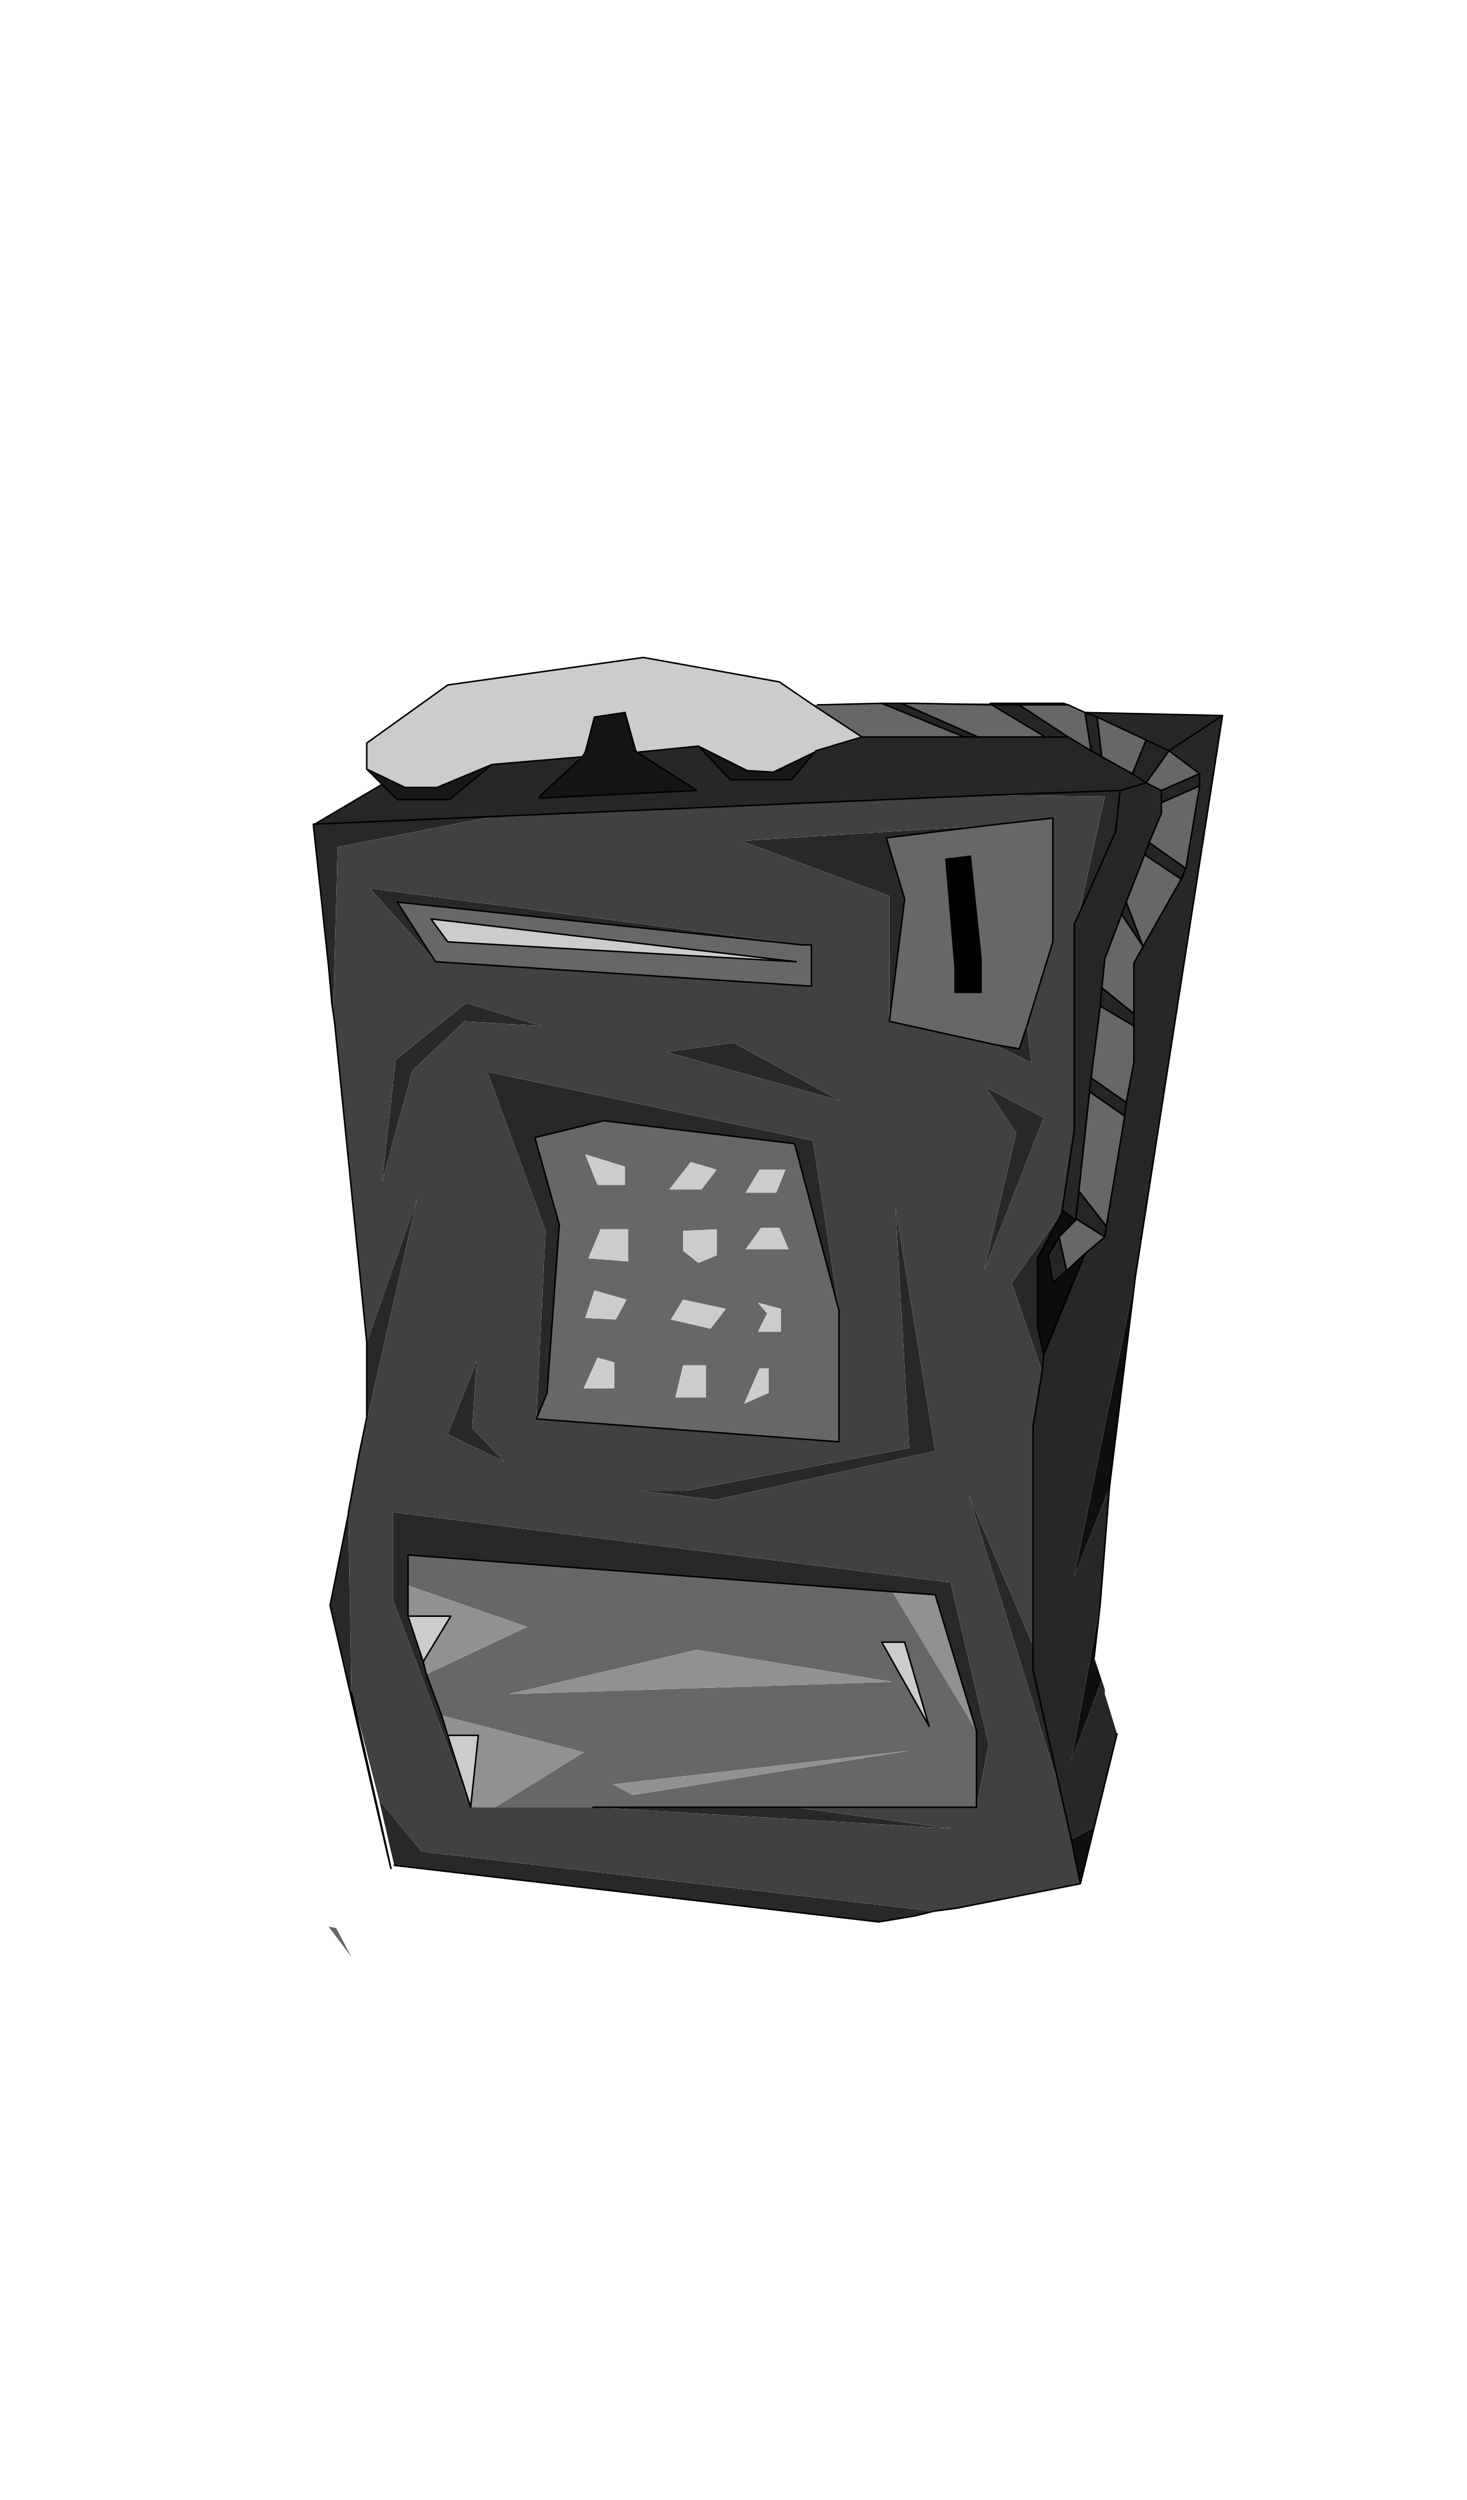
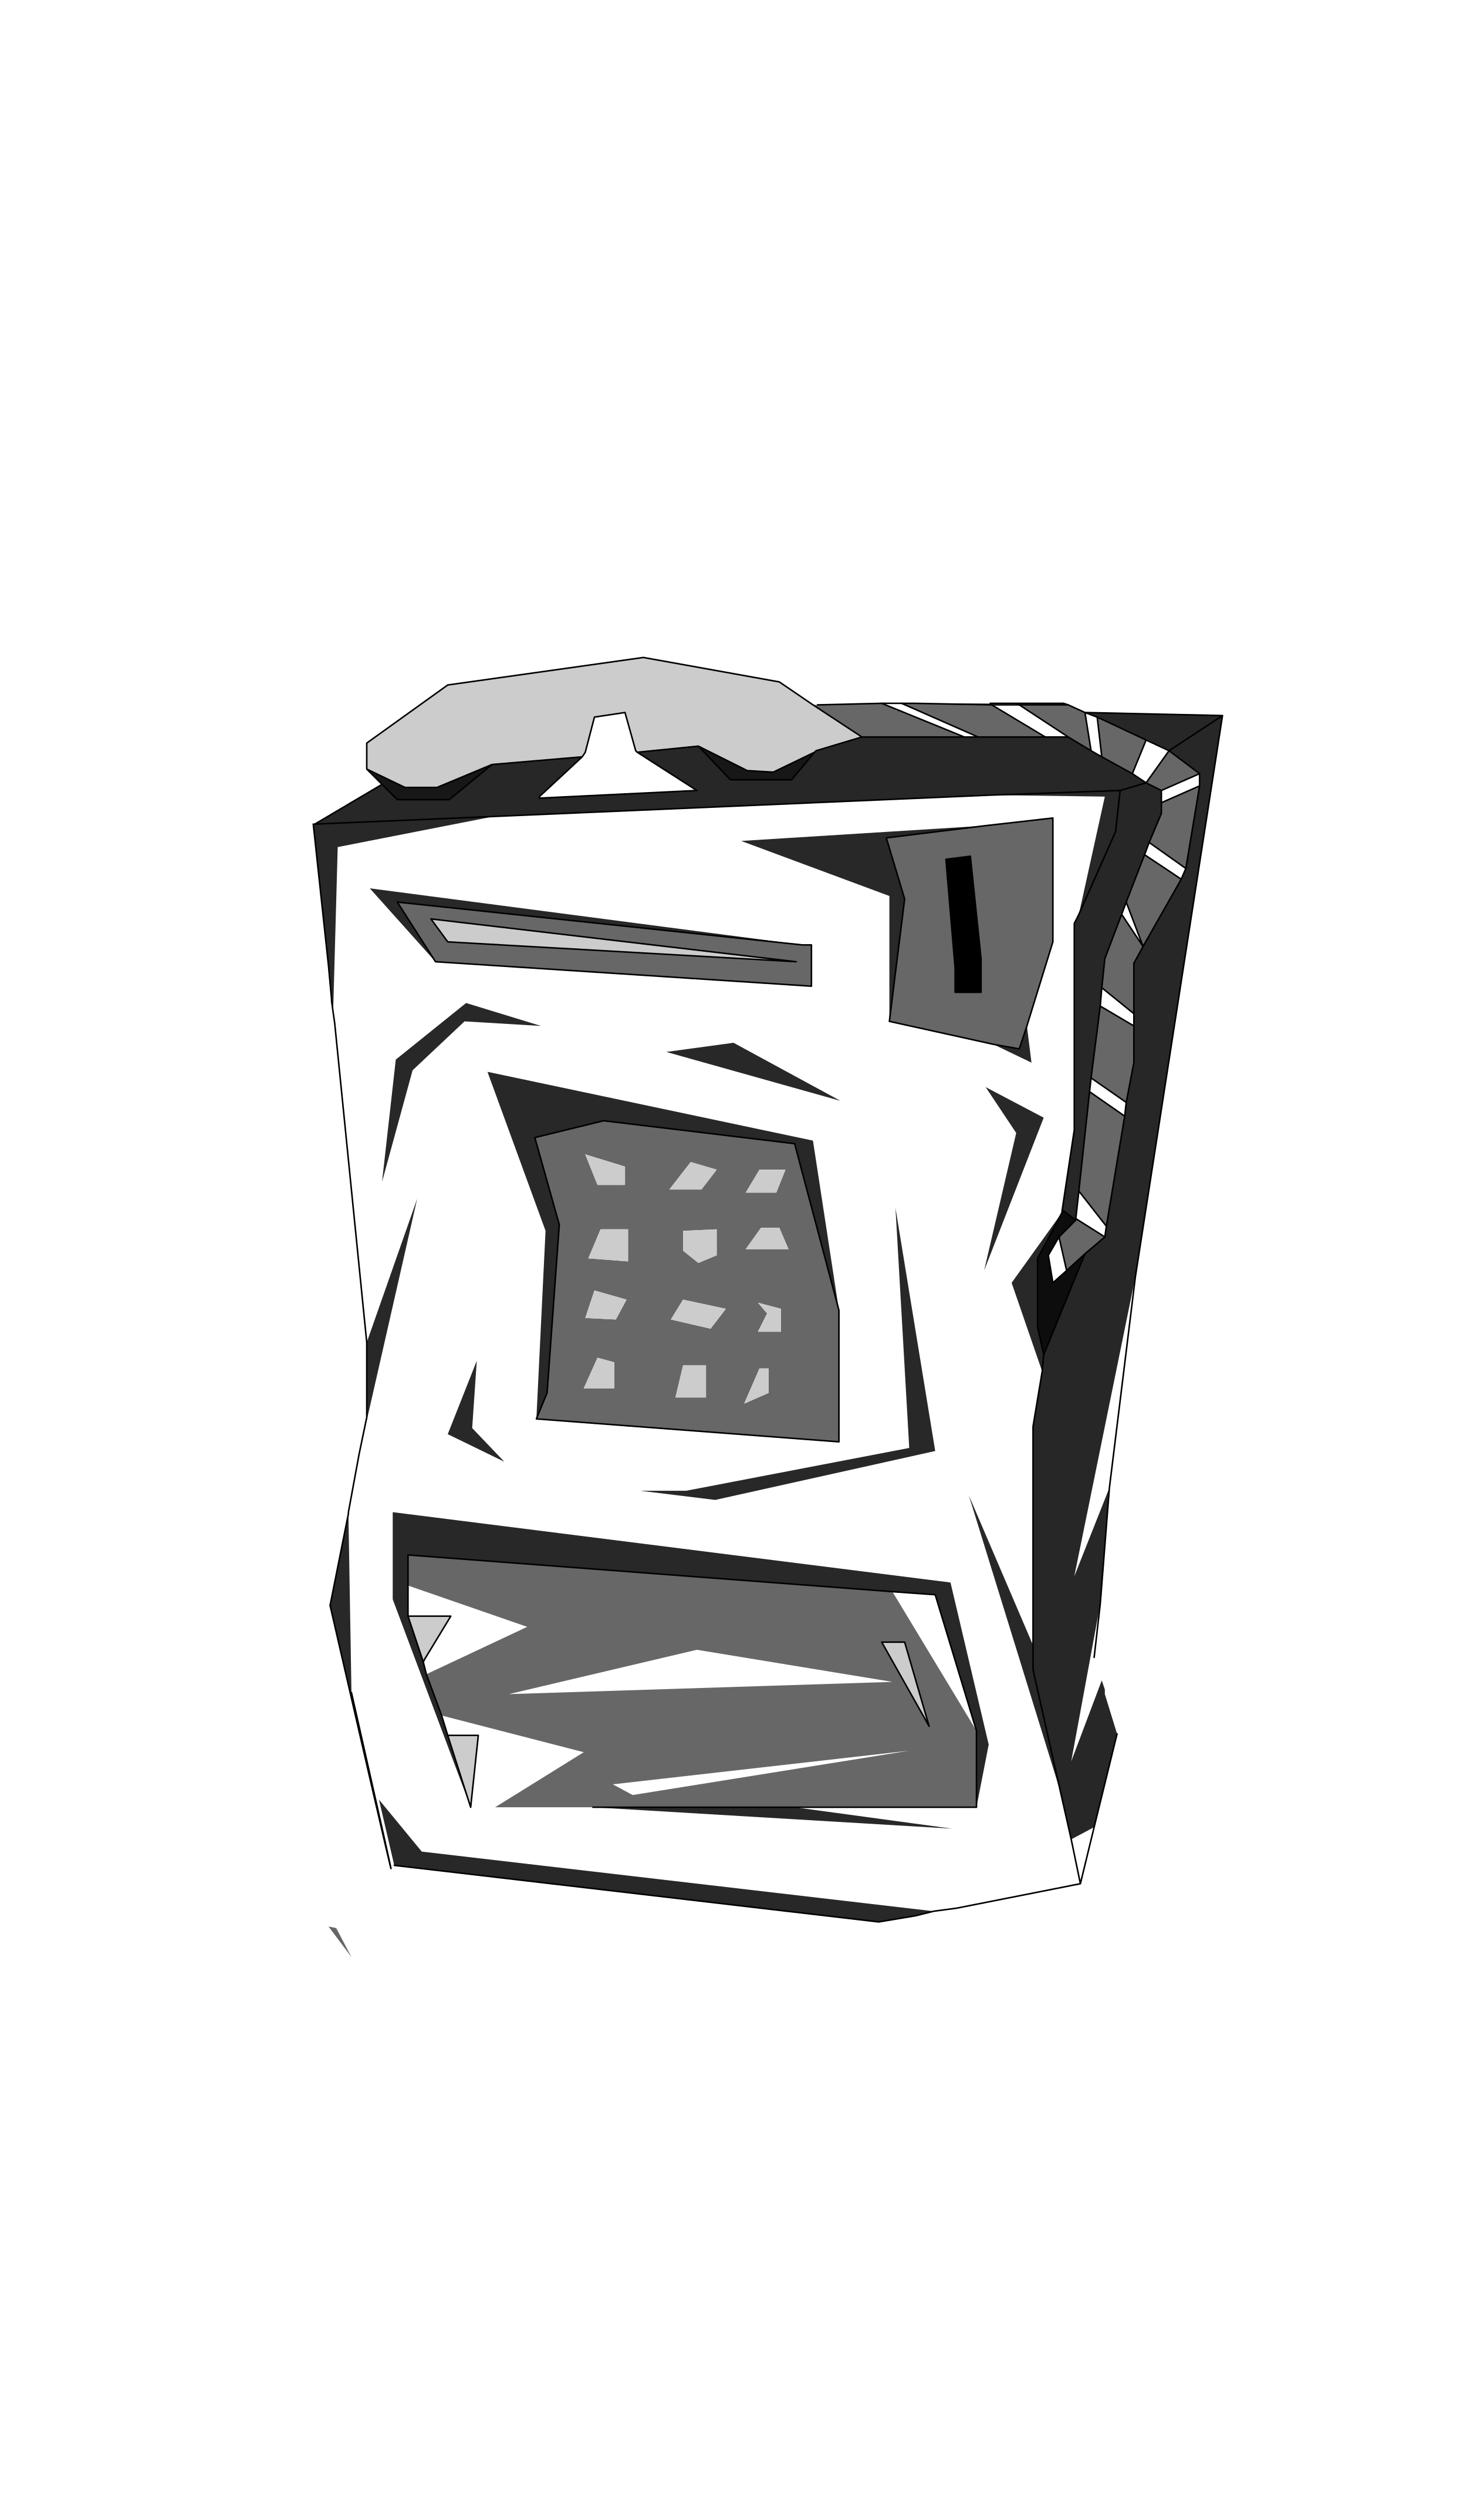
<svg xmlns="http://www.w3.org/2000/svg" height="81.75px" width="48.0px">
  <g transform="matrix(1.0, 0.0, 0.0, 1.0, 25.1, 42.75)">
    <path d="M10.4 -19.45 L14.9 -19.35 13.15 -18.2 14.9 -19.35 12.05 -1.0 10.05 8.8 11.2 5.9 10.9 9.7 9.95 14.85 10.95 12.2 11.05 12.5 11.05 12.65 11.45 13.95 10.7 17.0 9.95 17.4 9.6 15.85 8.7 11.85 8.7 11.05 8.7 3.9 9.0 2.1 9.05 1.55 10.4 -1.75 11.05 -2.3 11.1 -2.65 11.7 -6.25 11.75 -6.7 12.0 -8.0 12.0 -9.2 12.0 -9.6 12.0 -11.25 12.3 -11.8 13.55 -14.0 13.7 -14.35 14.15 -17.05 14.15 -17.45 13.15 -18.2 12.4 -18.55 10.8 -19.3 10.4 -19.45 M-14.8 -15.8 L-12.6 -17.1 -12.1 -16.6 -10.4 -16.6 -9.0 -17.75 -6.05 -18.0 -7.45 -16.7 -7.45 -16.65 -2.3 -16.9 -4.25 -18.15 -2.25 -18.35 -1.2 -17.25 0.8 -17.25 1.55 -18.15 1.6 -18.2 3.1 -18.65 6.45 -18.65 6.9 -18.65 9.1 -18.65 9.85 -18.65 10.6 -18.2 10.95 -18.0 11.95 -17.45 12.4 -17.15 12.9 -16.9 12.9 -16.5 12.9 -16.15 12.5 -15.2 12.35 -14.8 11.75 -13.25 11.6 -12.85 11.05 -11.4 10.95 -10.45 10.9 -9.85 10.6 -7.5 10.55 -7.05 10.2 -3.8 10.1 -2.9 10.1 -2.85 9.7 -3.15 9.65 -3.15 10.05 -5.8 10.05 -12.55 10.2 -12.85 11.4 -15.55 11.55 -16.9 7.35 -16.75 -8.95 -16.05 -14.8 -15.8 M11.55 -16.9 L12.4 -17.15 11.55 -16.9" fill="#272727" fill-rule="evenodd" stroke="none" />
-     <path d="M10.4 -19.45 L10.8 -19.3 10.95 -18.0 10.6 -18.2 10.4 -19.45 M12.4 -18.55 L13.15 -18.2 12.4 -17.15 11.95 -17.45 12.4 -18.55 M3.75 -19.75 L4.4 -19.75 6.9 -18.65 6.45 -18.65 3.75 -19.75 M7.3 -19.75 L8.15 -19.75 8.25 -19.7 7.35 -19.7 8.25 -19.7 9.85 -18.65 9.1 -18.65 7.35 -19.7 7.3 -19.75 M12.9 -16.5 L12.9 -16.9 14.15 -17.45 14.15 -17.05 12.9 -16.5 M10.1 -2.9 L10.2 -3.8 11.1 -2.65 11.05 -2.3 10.1 -2.9 M10.55 -7.05 L10.6 -7.5 11.75 -6.7 11.7 -6.25 10.55 -7.05 M10.9 -9.85 L10.95 -10.45 12.0 -9.6 12.0 -9.2 10.9 -9.85 M11.6 -12.85 L11.75 -13.25 12.3 -11.8 11.6 -12.85 M12.35 -14.8 L12.5 -15.2 13.7 -14.35 13.55 -14.0 12.35 -14.8 M9.8 -1.2 L9.35 -0.8 9.2 -1.7 9.55 -2.3 9.8 -1.2" fill="#252525" fill-rule="evenodd" stroke="none" />
    <path d="M14.9 -19.35 L10.4 -19.45 9.85 -19.7 9.7 -19.75 8.15 -19.75 7.3 -19.75 5.85 -19.75 4.85 -19.75 4.4 -19.75 3.75 -19.75 1.65 -19.7 1.5 -19.7 0.4 -20.45 -4.05 -21.25 -10.45 -20.35 -13.1 -18.45 -13.1 -17.6 -12.6 -17.1 -14.8 -15.8 -14.85 -15.8 -14.35 -11.15 -14.25 -10.05 -14.25 -10.0 -14.15 -9.3 -13.1 1.15 -13.1 3.6 -13.35 4.8 -13.7 6.7 -13.7 6.75 -14.3 9.75 Q-10.7 25.4 -13.6 12.6 L-12.7 16.1 -12.2 18.25 3.65 20.1 4.85 19.9 6.2 19.65 10.25 18.85 10.7 17.0 11.45 13.95 11.05 12.65 11.05 12.5 10.95 12.2 10.7 11.45 14.9 -19.35 M22.9 -42.75 L22.9 39.0 -25.1 39.0 -25.1 -2.5 -23.1 -2.5 -23.1 -42.75 22.9 -42.75 M-14.35 20.25 L-13.6 21.25 -14.1 20.3 -14.35 20.25" fill="#ff66ff" fill-opacity="0.0" fill-rule="evenodd" stroke="none" />
    <path d="M10.8 -19.3 L12.4 -18.55 11.95 -17.45 10.95 -18.0 10.8 -19.3 M1.5 -19.7 L1.65 -19.7 3.75 -19.75 6.45 -18.65 3.1 -18.65 1.5 -19.7 M4.4 -19.75 L4.85 -19.75 5.85 -19.75 7.3 -19.75 7.35 -19.7 9.1 -18.65 6.9 -18.65 4.4 -19.75 M8.15 -19.75 L9.7 -19.75 9.85 -19.7 10.4 -19.45 10.6 -18.2 9.85 -18.65 8.25 -19.7 8.15 -19.75 M12.9 -16.9 L12.4 -17.15 13.15 -18.2 14.15 -17.45 12.9 -16.9 M10.1 -2.85 L10.1 -2.9 11.05 -2.3 10.4 -1.75 9.8 -1.2 9.55 -2.3 10.1 -2.85 M10.2 -3.8 L10.55 -7.05 11.7 -6.25 11.1 -2.65 10.2 -3.8 M10.6 -7.5 L10.9 -9.85 12.0 -9.2 12.0 -8.0 11.75 -6.7 10.6 -7.5 M10.95 -10.45 L11.05 -11.4 11.6 -12.85 12.3 -11.8 11.75 -13.25 12.35 -14.8 13.55 -14.0 12.3 -11.8 12.0 -11.25 12.0 -9.6 10.95 -10.45 M12.5 -15.2 L12.9 -16.15 12.9 -16.5 14.15 -17.05 13.7 -14.35 12.5 -15.2 M9.85 -19.7 L8.25 -19.7 9.85 -19.7 M4.85 -19.75 L7.35 -19.7 4.85 -19.75 M4.0 -9.35 L4.5 -13.35 3.9 -15.35 7.15 -15.75 9.35 -16.0 9.35 -11.95 8.5 -9.2 8.25 -8.45 7.4 -8.6 4.0 -9.35 M5.85 -14.65 L6.15 -11.1 6.15 -10.3 7.0 -10.3 7.0 -11.4 6.65 -14.75 5.85 -14.65 M1.15 -11.85 L1.45 -11.85 1.45 -10.5 -10.85 -11.3 -12.1 -13.25 1.15 -11.85 M0.7 -1.9 L0.4 -2.6 -0.2 -2.6 -0.7 -1.9 0.7 -1.9 M0.3 -3.75 L0.6 -4.5 -0.25 -4.5 -0.7 -3.75 0.3 -3.75 M2.35 0.1 L2.35 4.4 -7.55 3.65 -7.2 2.8 -6.8 -2.7 -7.6 -5.55 -5.35 -6.1 0.9 -5.35 2.35 0.1 M0.05 2.8 L0.05 2.0 -0.25 2.0 -0.75 3.15 0.05 2.8 M0.45 0.05 L-0.3 -0.15 0.0 0.2 -0.3 0.8 0.45 0.8 0.45 0.05 M3.75 10.95 L5.3 13.7 4.5 10.95 3.75 10.95 M6.85 13.85 L6.85 16.35 0.9 16.35 -5.7 16.35 -8.9 16.35 -6.0 14.55 -10.65 13.35 -11.15 12.0 -7.85 10.45 -11.75 9.1 -11.75 8.1 4.1 9.3 6.85 13.85 M-1.65 -4.5 L-2.5 -4.75 -3.2 -3.85 -2.15 -3.85 -1.65 -4.5 M-5.95 -5.0 L-5.55 -4.0 -4.65 -4.0 -4.65 -4.6 -5.95 -5.0 M-5.45 -2.55 L-5.85 -1.6 -4.55 -1.5 -4.55 -2.55 -5.45 -2.55 M-2.75 -1.85 L-2.25 -1.45 -1.65 -1.7 -1.65 -2.55 -2.75 -2.5 -2.75 -1.85 M-4.6 -0.25 L-5.65 -0.55 -5.95 0.35 -4.95 0.4 -4.6 -0.25 M-10.45 -11.95 L0.95 -11.3 -11.0 -12.7 -10.45 -11.95 M-1.35 0.05 L-2.75 -0.25 -3.15 0.4 -1.85 0.7 -1.35 0.05 M-2.0 2.95 L-2.0 1.9 -2.75 1.9 -3.0 2.95 -2.0 2.95 M-5.0 1.8 L-5.55 1.65 -6.0 2.65 -5.0 2.65 -5.0 1.8 M-5.05 15.6 L-4.4 15.95 4.65 14.5 -5.05 15.6 M-2.3 11.2 L-8.45 12.65 4.1 12.25 -2.3 11.2" fill="#676767" fill-rule="evenodd" stroke="none" />
    <path d="M4.85 19.9 L3.65 20.1 -12.2 18.25 -12.7 16.1 -11.3 17.8 5.45 19.75 4.85 19.9 M-13.6 12.6 Q-10.7 25.4 -14.3 9.75 L-13.7 6.75 -13.6 12.6 M-13.35 4.8 L-13.1 3.6 -13.1 1.15 -11.45 -3.55 -13.35 4.8 M-14.25 -10.0 L-14.25 -10.05 -14.35 -11.15 -14.85 -15.8 -14.8 -15.8 -8.95 -16.05 -14.05 -15.05 -14.2 -9.65 -14.25 -10.0 M11.55 -16.9 L11.4 -15.55 10.2 -12.85 11.05 -16.7 7.35 -16.75 11.55 -16.9 M9.05 1.55 L9.0 2.1 8.0 -0.8 9.65 -3.1 8.85 -1.6 8.85 0.65 9.05 1.55 M8.7 11.05 L8.7 11.85 9.6 15.85 6.6 6.15 8.7 11.05 M7.15 -15.75 L3.9 -15.35 4.5 -13.35 4.0 -9.35 4.0 -13.45 -0.85 -15.25 7.15 -15.75 M7.4 -8.6 L8.25 -8.45 8.5 -9.2 8.65 -8.0 7.4 -8.6 M7.15 -7.2 L9.05 -6.2 7.1 -1.2 8.15 -5.7 7.15 -7.2 M-10.85 -11.3 L-13.0 -13.7 1.15 -11.85 -12.1 -13.25 -10.85 -11.3 M2.35 0.1 L0.9 -5.35 -5.35 -6.1 -7.6 -5.55 -6.8 -2.7 -7.2 2.8 -7.55 3.65 -7.25 -2.5 -9.15 -7.7 1.5 -5.45 2.35 0.1 M6.85 13.85 L5.5 9.4 4.1 9.3 -11.75 8.1 -11.75 9.1 -11.75 10.1 -11.25 11.6 -11.15 12.0 -10.65 13.35 -10.45 14.0 -9.7 16.35 -12.25 9.55 -12.25 6.7 6.0 9.0 7.25 14.3 6.85 16.35 6.85 13.85 M0.9 16.35 L6.05 17.05 -5.7 16.35 0.9 16.35 M4.2 -3.25 L5.5 4.7 -1.7 6.3 -4.15 6.0 -2.65 6.0 4.65 4.6 4.2 -3.25 M-3.3 -8.35 L-1.1 -8.65 2.4 -6.75 -3.3 -8.35 M-12.6 -4.1 L-12.15 -8.1 -9.85 -9.95 -7.4 -9.2 -9.9 -9.35 -11.6 -7.75 -12.6 -4.1 M-9.5 1.75 L-9.65 3.95 -8.6 5.05 -10.45 4.15 -9.5 1.75" fill="#282828" fill-rule="evenodd" stroke="none" />
-     <path d="M10.25 18.85 L6.2 19.65 5.45 19.75 -11.3 17.8 -12.7 16.1 -13.6 12.6 -13.7 6.75 -13.7 6.7 -13.35 4.8 -11.45 -3.55 -13.1 1.15 -14.15 -9.3 -14.2 -9.65 -14.05 -15.05 -8.95 -16.05 7.35 -16.75 11.05 -16.7 10.2 -12.85 10.05 -12.55 10.05 -5.8 9.65 -3.15 9.65 -3.1 8.0 -0.8 9.0 2.1 8.7 3.9 8.7 11.05 6.6 6.15 9.6 15.85 9.95 17.4 10.25 18.85 M4.0 -9.35 L7.4 -8.6 8.65 -8.0 8.5 -9.2 9.35 -11.95 9.35 -16.0 7.15 -15.75 -0.85 -15.25 4.0 -13.45 4.0 -9.35 M7.15 -7.2 L8.15 -5.7 7.1 -1.2 9.05 -6.2 7.15 -7.2 M-10.85 -11.3 L1.45 -10.5 1.45 -11.85 1.15 -11.85 -13.0 -13.7 -10.85 -11.3 M-7.55 3.65 L2.35 4.4 2.35 0.1 1.5 -5.45 -9.15 -7.7 -7.25 -2.5 -7.55 3.65 M6.85 16.35 L7.25 14.3 6.0 9.0 -12.25 6.7 -12.25 9.55 -9.7 16.35 -8.9 16.35 -5.7 16.35 6.05 17.05 0.9 16.35 6.85 16.35 M4.2 -3.25 L4.65 4.6 -2.65 6.0 -4.15 6.0 -1.7 6.3 5.5 4.7 4.2 -3.25 M-12.6 -4.1 L-11.6 -7.75 -9.9 -9.35 -7.4 -9.2 -9.85 -9.95 -12.15 -8.1 -12.6 -4.1 M-3.3 -8.35 L2.4 -6.75 -1.1 -8.65 -3.3 -8.35 M-9.5 1.75 L-10.45 4.15 -8.6 5.05 -9.65 3.95 -9.5 1.75" fill="#414141" fill-rule="evenodd" stroke="none" />
    <path d="M-13.1 -17.6 L-13.1 -18.45 -10.45 -20.35 -4.05 -21.25 0.4 -20.45 1.5 -19.7 3.1 -18.65 1.6 -18.2 1.55 -18.15 0.2 -17.5 -0.65 -17.55 -2.25 -18.35 -4.25 -18.15 -4.3 -18.2 -4.65 -19.45 -5.65 -19.3 -5.95 -18.15 -6.05 -18.0 -9.0 -17.75 -10.8 -17.0 -11.85 -17.0 -13.1 -17.6 M0.3 -3.75 L-0.7 -3.75 -0.25 -4.5 0.6 -4.5 0.3 -3.75 M0.7 -1.9 L-0.7 -1.9 -0.2 -2.6 0.4 -2.6 0.7 -1.9 M0.05 2.8 L-0.75 3.15 -0.25 2.0 0.05 2.0 0.05 2.8 M0.45 0.05 L0.45 0.8 -0.3 0.8 0.0 0.2 -0.3 -0.15 0.45 0.05 M3.75 10.95 L4.5 10.95 5.3 13.7 3.75 10.95 M-9.7 16.35 L-10.45 14.0 -9.45 14.0 -9.7 16.35 M-11.25 11.6 L-11.75 10.1 -10.35 10.1 -11.2 11.5 -11.25 11.6 M-5.45 -2.55 L-4.55 -2.55 -4.55 -1.5 -5.85 -1.6 -5.45 -2.55 M-5.95 -5.0 L-4.65 -4.6 -4.65 -4.0 -5.55 -4.0 -5.95 -5.0 M-1.65 -4.5 L-2.15 -3.85 -3.2 -3.85 -2.5 -4.75 -1.65 -4.5 M-2.75 -1.85 L-2.75 -2.5 -1.65 -2.55 -1.65 -1.7 -2.25 -1.45 -2.75 -1.85 M-4.6 -0.25 L-4.95 0.4 -5.95 0.35 -5.65 -0.55 -4.6 -0.25 M-10.45 -11.95 L-11.0 -12.7 0.95 -11.3 -10.45 -11.95 M-1.35 0.05 L-1.85 0.7 -3.15 0.4 -2.75 -0.25 -1.35 0.05 M-2.0 2.95 L-3.0 2.95 -2.75 1.9 -2.0 1.9 -2.0 2.95 M-5.0 1.8 L-5.0 2.65 -6.0 2.65 -5.55 1.65 -5.0 1.8" fill="#cccccc" fill-rule="evenodd" stroke="none" />
    <path d="M-12.6 -17.1 L-13.1 -17.6 -11.85 -17.0 -10.8 -17.0 -9.0 -17.75 -10.4 -16.6 -12.1 -16.6 -12.6 -17.1 M1.55 -18.15 L0.8 -17.25 -1.2 -17.25 -2.25 -18.35 -0.65 -17.55 0.2 -17.5 1.55 -18.15" fill="#171717" fill-rule="evenodd" stroke="none" />
    <path d="M5.85 -14.65 L6.65 -14.75 7.0 -11.4 7.0 -10.3 6.15 -10.3 6.15 -11.1 5.85 -14.65" fill="#000000" fill-rule="evenodd" stroke="none" />
    <path d="M9.65 -3.15 L9.7 -3.15 10.1 -2.85 9.55 -2.3 9.2 -1.7 9.35 -0.8 9.8 -1.2 10.4 -1.75 9.05 1.55 8.85 0.65 8.85 -1.6 9.65 -3.1 9.65 -3.15" fill="#0d0d0d" fill-rule="evenodd" stroke="none" />
-     <path d="M10.7 11.45 L10.95 12.2 9.95 14.85 10.9 9.7 10.7 11.45 M10.7 17.0 L10.25 18.85 9.95 17.4 10.7 17.0 M12.05 -1.0 L11.2 5.9 10.05 8.8 12.05 -1.0" fill="#0f0f0f" fill-rule="evenodd" stroke="none" />
-     <path d="M4.1 9.3 L5.5 9.4 6.85 13.85 4.1 9.3 M-10.45 14.0 L-10.65 13.35 -6.0 14.55 -8.9 16.35 -9.7 16.35 -9.45 14.0 -10.45 14.0 M-11.15 12.0 L-11.25 11.6 -11.2 11.5 -10.35 10.1 -11.75 10.1 -11.75 9.1 -7.85 10.45 -11.15 12.0 M-5.05 15.6 L4.65 14.5 -4.4 15.95 -5.05 15.6 M-2.3 11.2 L4.1 12.25 -8.45 12.65 -2.3 11.2" fill="#919191" fill-rule="evenodd" stroke="none" />
-     <path d="M-4.25 -18.15 L-2.3 -16.9 -7.45 -16.65 -7.45 -16.7 -6.05 -18.0 -5.95 -18.15 -5.65 -19.3 -4.65 -19.45 -4.3 -18.2 -4.25 -18.15" fill="#141414" fill-rule="evenodd" stroke="none" />
    <path d="M-14.35 20.25 L-14.1 20.3 -13.6 21.25 -14.35 20.25" fill="#666666" fill-rule="evenodd" stroke="none" />
    <path d="M14.9 -19.35 L10.4 -19.45 10.8 -19.3 12.4 -18.55 13.15 -18.2 14.9 -19.35 12.05 -1.0 11.2 5.9 10.9 9.7 10.7 11.45 M11.45 13.95 L10.7 17.0 10.25 18.85 6.2 19.65 5.45 19.75 4.85 19.9 3.65 20.1 -12.2 18.25 M-13.6 12.6 Q-10.7 25.4 -14.3 9.75 L-13.7 6.75 -13.7 6.7 -13.35 4.8 -13.1 3.6 -13.1 1.15 -14.15 -9.3 -14.2 -9.65 -14.25 -10.0 -14.25 -10.05 -14.35 -11.15 -14.85 -15.8 -14.8 -15.8 -12.6 -17.1 -13.1 -17.6 -13.1 -18.45 -10.45 -20.35 -4.05 -21.25 0.4 -20.45 1.5 -19.7 3.1 -18.65 6.45 -18.65 3.75 -19.75 M7.3 -19.75 L8.15 -19.75 9.7 -19.75 9.85 -19.7 10.4 -19.45 10.6 -18.2 10.95 -18.0 10.8 -19.3 M12.9 -16.5 L12.9 -16.9 12.4 -17.15 11.55 -16.9 11.4 -15.55 10.2 -12.85 10.05 -12.55 10.05 -5.8 9.65 -3.15 9.7 -3.15 10.1 -2.85 10.1 -2.9 10.2 -3.8 10.55 -7.05 10.6 -7.5 10.9 -9.85 10.95 -10.45 11.05 -11.4 11.6 -12.85 11.75 -13.25 12.35 -14.8 12.5 -15.2 12.9 -16.15 12.9 -16.5 14.15 -17.05 14.15 -17.45 12.9 -16.9 M14.15 -17.45 L13.15 -18.2 12.4 -17.15 11.95 -17.45 10.95 -18.0 M11.55 -16.9 L7.35 -16.75 -8.95 -16.05 -14.8 -15.8 M11.95 -17.45 L12.4 -18.55 M13.55 -14.0 L13.7 -14.35 12.5 -15.2 M12.35 -14.8 L13.55 -14.0 12.3 -11.8 12.0 -11.25 12.0 -9.6 12.0 -9.2 12.0 -8.0 11.75 -6.7 11.7 -6.25 11.1 -2.65 11.05 -2.3 10.4 -1.75 9.05 1.55 9.0 2.1 8.7 3.9 8.7 11.05 8.7 11.85 9.6 15.85 9.95 17.4 10.25 18.85 M13.7 -14.35 L14.15 -17.05 M6.45 -18.65 L6.9 -18.65 4.4 -19.75 M7.3 -19.75 L7.35 -19.7 9.1 -18.65 9.85 -18.65 10.6 -18.2 M8.25 -19.7 L8.15 -19.75 M9.85 -18.65 L8.25 -19.7 M6.9 -18.65 L9.1 -18.65 M-2.25 -18.35 L-1.2 -17.25 0.8 -17.25 1.55 -18.15 0.2 -17.5 -0.65 -17.55 -2.25 -18.35 -4.25 -18.15 -2.3 -16.9 -7.45 -16.65 -7.45 -16.7 -6.05 -18.0 -9.0 -17.75 -10.4 -16.6 -12.1 -16.6 -12.6 -17.1 M7.15 -15.75 L3.9 -15.35 4.5 -13.35 4.0 -9.35 7.4 -8.6 8.25 -8.45 8.5 -9.2 9.35 -11.95 9.35 -16.0 7.15 -15.75 M1.55 -18.15 L1.6 -18.2 3.1 -18.65 M5.85 -14.65 L6.15 -11.1 6.15 -10.3 7.0 -10.3 7.0 -11.4 6.65 -14.75 5.85 -14.65 M1.15 -11.85 L1.45 -11.85 1.45 -10.5 -10.85 -11.3 -12.1 -13.25 1.15 -11.85 M9.65 -3.1 L9.65 -3.15 M9.55 -2.3 L9.2 -1.7 9.35 -0.8 9.8 -1.2 9.55 -2.3 10.1 -2.85 M9.05 1.55 L8.85 0.65 8.85 -1.6 9.65 -3.1 M12.0 -9.6 L10.95 -10.45 M10.6 -7.5 L11.75 -6.7 M10.55 -7.05 L11.7 -6.25 M12.0 -9.2 L10.9 -9.85 M11.1 -2.65 L10.2 -3.8 M12.3 -11.8 L11.6 -12.85 M11.05 -2.3 L10.1 -2.9 M9.8 -1.2 L10.4 -1.75 M11.75 -13.25 L12.3 -11.8 M-7.55 3.65 L2.35 4.4 2.35 0.1 0.9 -5.35 -5.35 -6.1 -7.6 -5.55 -6.8 -2.7 -7.2 2.8 -7.55 3.65 M3.75 10.95 L5.3 13.7 4.5 10.95 3.75 10.95 M4.1 9.3 L5.5 9.4 6.85 13.85 6.85 16.35 0.9 16.35 -5.7 16.35 M-9.7 16.35 L-10.45 14.0 -10.65 13.35 -11.15 12.0 -11.25 11.6 -11.75 10.1 -11.75 9.1 -11.75 8.1 4.1 9.3 M-9.7 16.35 L-9.45 14.0 -10.45 14.0 M-6.05 -18.0 L-5.95 -18.15 -5.65 -19.3 -4.65 -19.45 -4.3 -18.2 -4.25 -18.15 M-13.1 -17.6 L-11.85 -17.0 -10.8 -17.0 -9.0 -17.75 M-10.45 -11.95 L0.95 -11.3 -11.0 -12.7 -10.45 -11.95 M-11.75 10.1 L-10.35 10.1 -11.2 11.5 -11.25 11.6" fill="none" stroke="#000000" stroke-linecap="round" stroke-linejoin="round" stroke-width="0.05" />
    <path d="M1.65 -19.7 L3.75 -19.75 4.4 -19.75 4.85 -19.75 7.35 -19.7 8.25 -19.7 9.85 -19.7" fill="none" stroke="#000000" stroke-linecap="round" stroke-linejoin="round" stroke-width="0.05" />
  </g>
</svg>